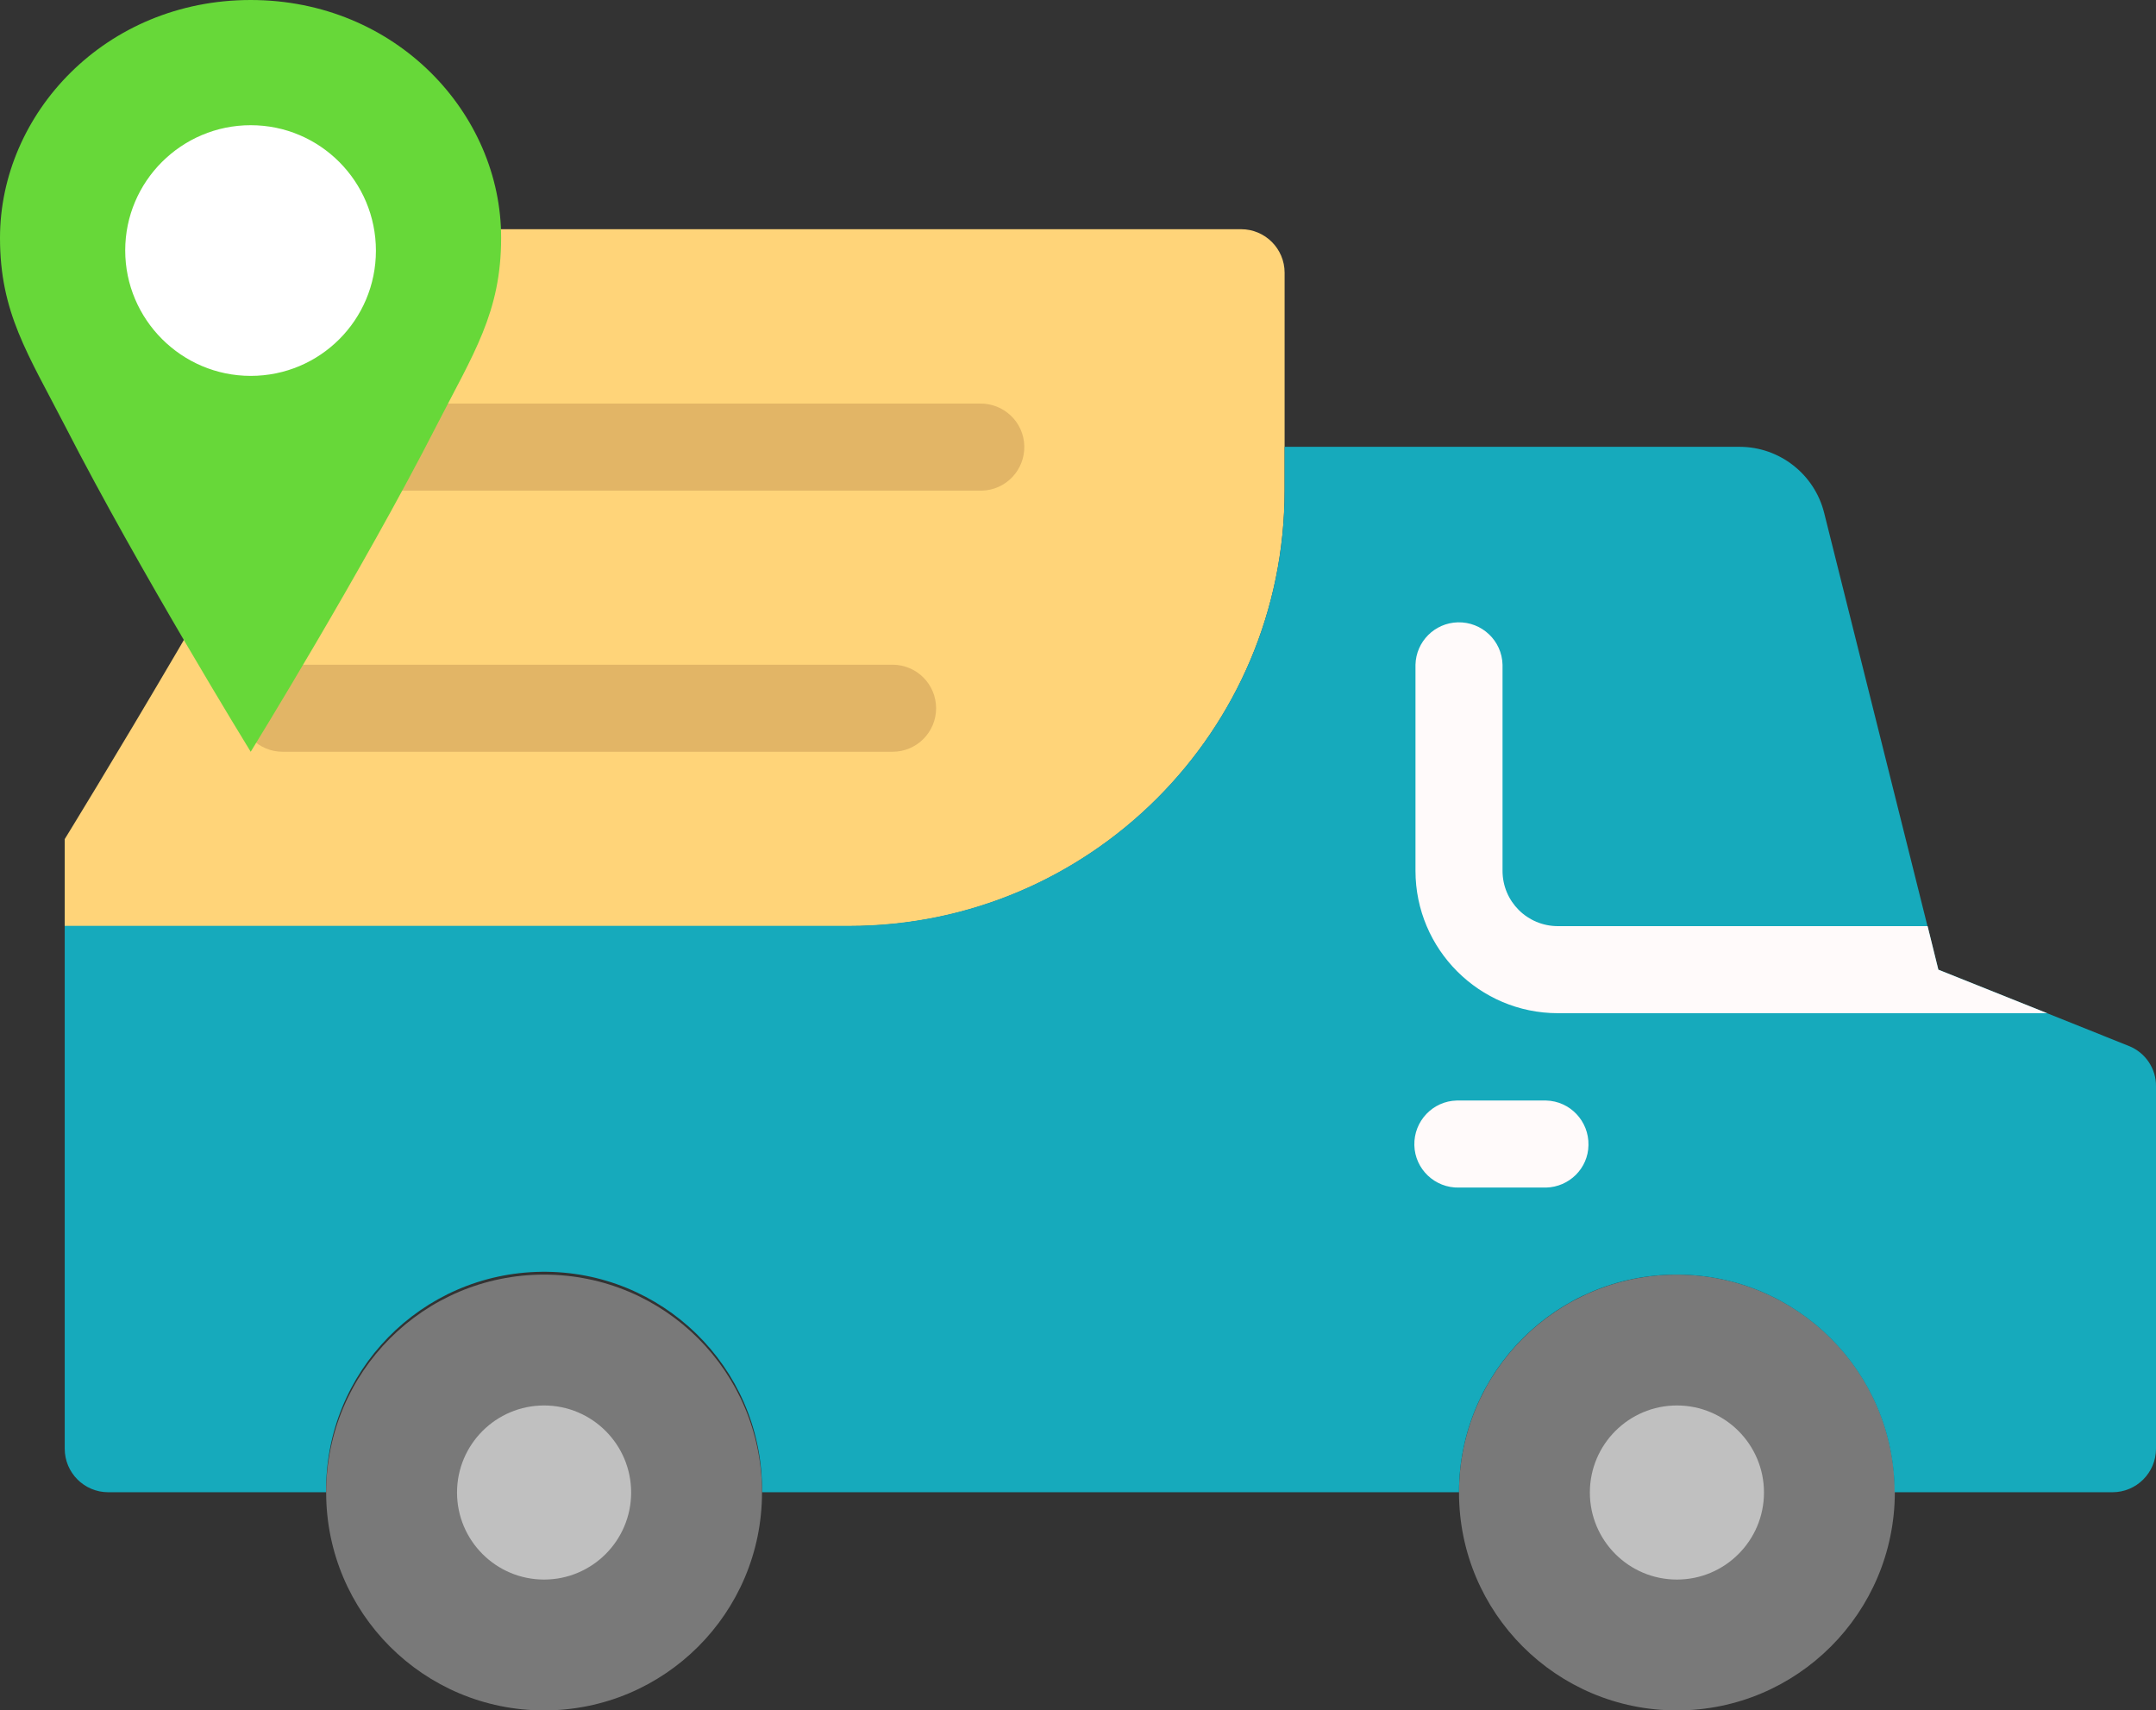
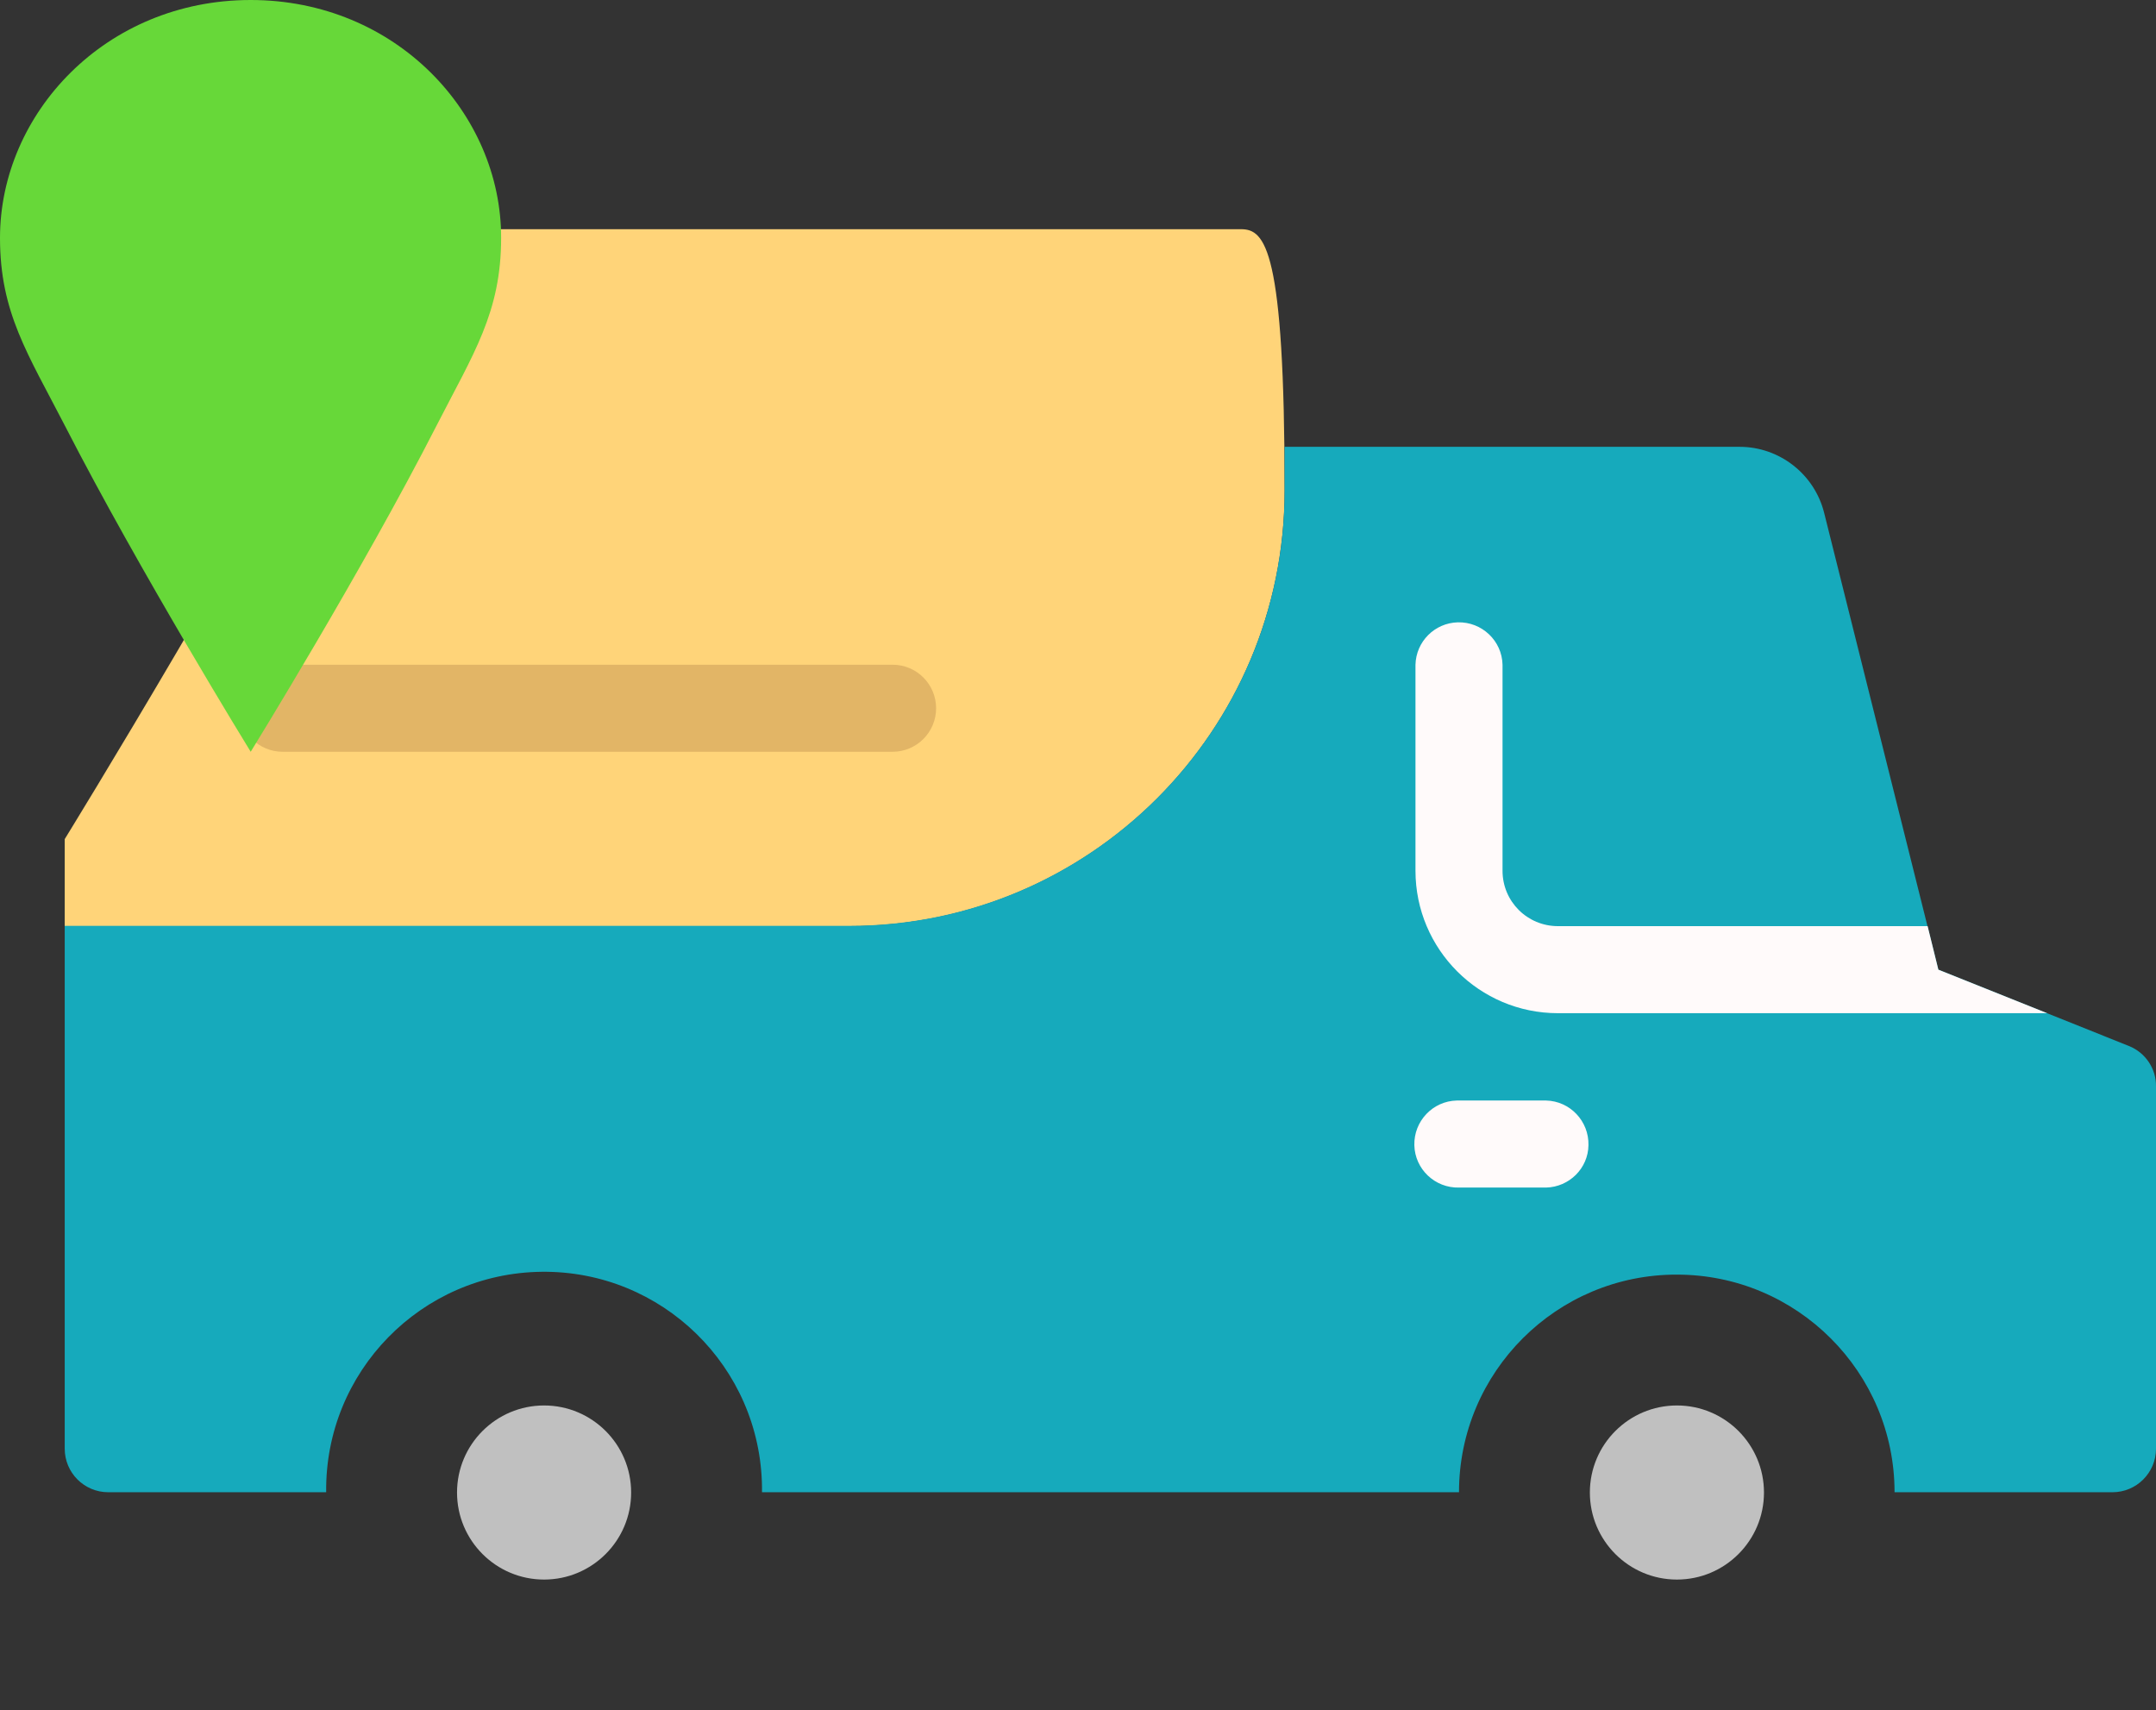
<svg xmlns="http://www.w3.org/2000/svg" version="1.1" id="Layer_1" x="0px" y="0px" viewBox="0 0 762.8 605.2" style="enable-background:new 0 0 762.8 605.2;" xml:space="preserve">
  <rect x="0" y="0" width="762.8" height="605.2" fill="#333333" stroke="none" />
  <style type="text/css">
	.st0{fill:#797979;}
	.st1{fill:#FFD479;}
	.st2{fill:#16AABC;}
	.st3{fill:#C0C0C0;}
	.st4{fill:#FFFAFA;}
	.st5{fill:#E2B566;}
	.st6{fill:#67D839;}
	.st7{fill:#FFFFFF;}
</style>
-   <path class="st0" d="M670.4,528.1c0-42.6-34.5-77.1-77.1-77.1s-77.1,34.5-77.1,77.1s34.5,77.1,77.1,77.1l0,0  C635.8,605.2,670.3,570.7,670.4,528.1" />
-   <path class="st1" d="M439.1,81.1H145.2c-2.6,4.9-5.3,10-8,15.4C91.5,185.6,22.9,296.9,22.9,296.9v30.8h277.5  c85.1,0,154.1-69,154.1-154.1V96.5C454.5,88,447.6,81.1,439.1,81.1" />
+   <path class="st1" d="M439.1,81.1H145.2c-2.6,4.9-5.3,10-8,15.4C91.5,185.6,22.9,296.9,22.9,296.9v30.8h277.5  c85.1,0,154.1-69,154.1-154.1C454.5,88,447.6,81.1,439.1,81.1" />
  <path class="st2" d="M753.2,370.1l-67.4-27l-40.4-161.6c-3.4-13.7-15.8-23.4-29.9-23.4h-161v15.4c0,85.1-69,154.1-154.1,154.1l0,0  H22.9v185c0,8.5,6.9,15.4,15.4,15.4l0,0h77.1c-0.5-42.6,33.6-77.5,76.2-78s77.5,33.6,78,76.2c0,0.6,0,1.2,0,1.8h246.6  c0-42.6,34.6-77.1,77.1-77c42.5,0,77,34.5,77,77h77.1c8.5,0,15.4-6.9,15.4-15.4l0,0V384.4C762.9,378.1,759,372.4,753.2,370.1" />
-   <path class="st0" d="M269.6,528.1c0-42.6-34.5-77.1-77.1-77.1s-77.1,34.5-77.1,77.1s34.5,77.1,77.1,77.1l0,0  C235.1,605.2,269.6,570.7,269.6,528.1" />
  <path class="st3" d="M192.5,558.9c-17,0-30.8-13.8-30.8-30.8s13.8-30.8,30.8-30.8s30.8,13.8,30.8,30.8  C223.3,545.1,209.5,558.9,192.5,558.9" />
  <path class="st3" d="M593.3,558.9c-17,0-30.8-13.8-30.8-30.8s13.8-30.8,30.8-30.8s30.8,13.8,30.8,30.8  C624.1,545.1,610.3,558.9,593.3,558.9" />
  <path class="st4" d="M547,420.2h-30.8c-8.5,0.2-15.6-6.5-15.8-15c-0.2-8.5,6.5-15.6,15-15.8c0.3,0,0.5,0,0.8,0H547  c8.5,0.2,15.2,7.3,15,15.8C561.9,413.4,555.2,420,547,420.2" />
-   <path class="st5" d="M346.6,173.6H104.1c-8.5-0.2-15.2-7.3-15-15.8c0.2-8.2,6.8-14.8,15-15h242.5c8.5-0.2,15.6,6.5,15.8,15  s-6.5,15.6-15,15.8C347.2,173.6,346.9,173.6,346.6,173.6" />
  <path class="st5" d="M315.8,266H100c-8.5,0-15.4-6.9-15.4-15.4c0-8.5,6.9-15.4,15.4-15.4l0,0h215.8c8.5,0,15.4,6.9,15.4,15.4  C331.2,259.1,324.3,266,315.8,266" />
  <path class="st6" d="M88.7,0C37.3,0,0,40.2,0,84.2c0,26.4,9.8,40.9,23,66.5C49.3,202,88.7,266,88.7,266s39.5-64,65.7-115.3  c13.1-25.6,22.9-40.1,22.9-66.5C177.4,40.2,140.1,0,88.7,0" />
-   <path class="st7" d="M133,88.7c0-24.5-19.8-44.4-44.3-44.4S44.3,64.2,44.3,88.6S64.2,133,88.7,133l0,0C113.2,133,133,113.2,133,88.7  " />
  <path class="st4" d="M531.6,308.1v-72.9c-0.2-8.5-7.3-15.2-15.8-15c-8.2,0.2-14.8,6.8-15,15v72.9c0,27.8,22.6,50.4,50.4,50.4h173.1  l-38.5-15.4l-3.8-15.4H551.2C540.4,327.7,531.6,319,531.6,308.1" />
</svg>